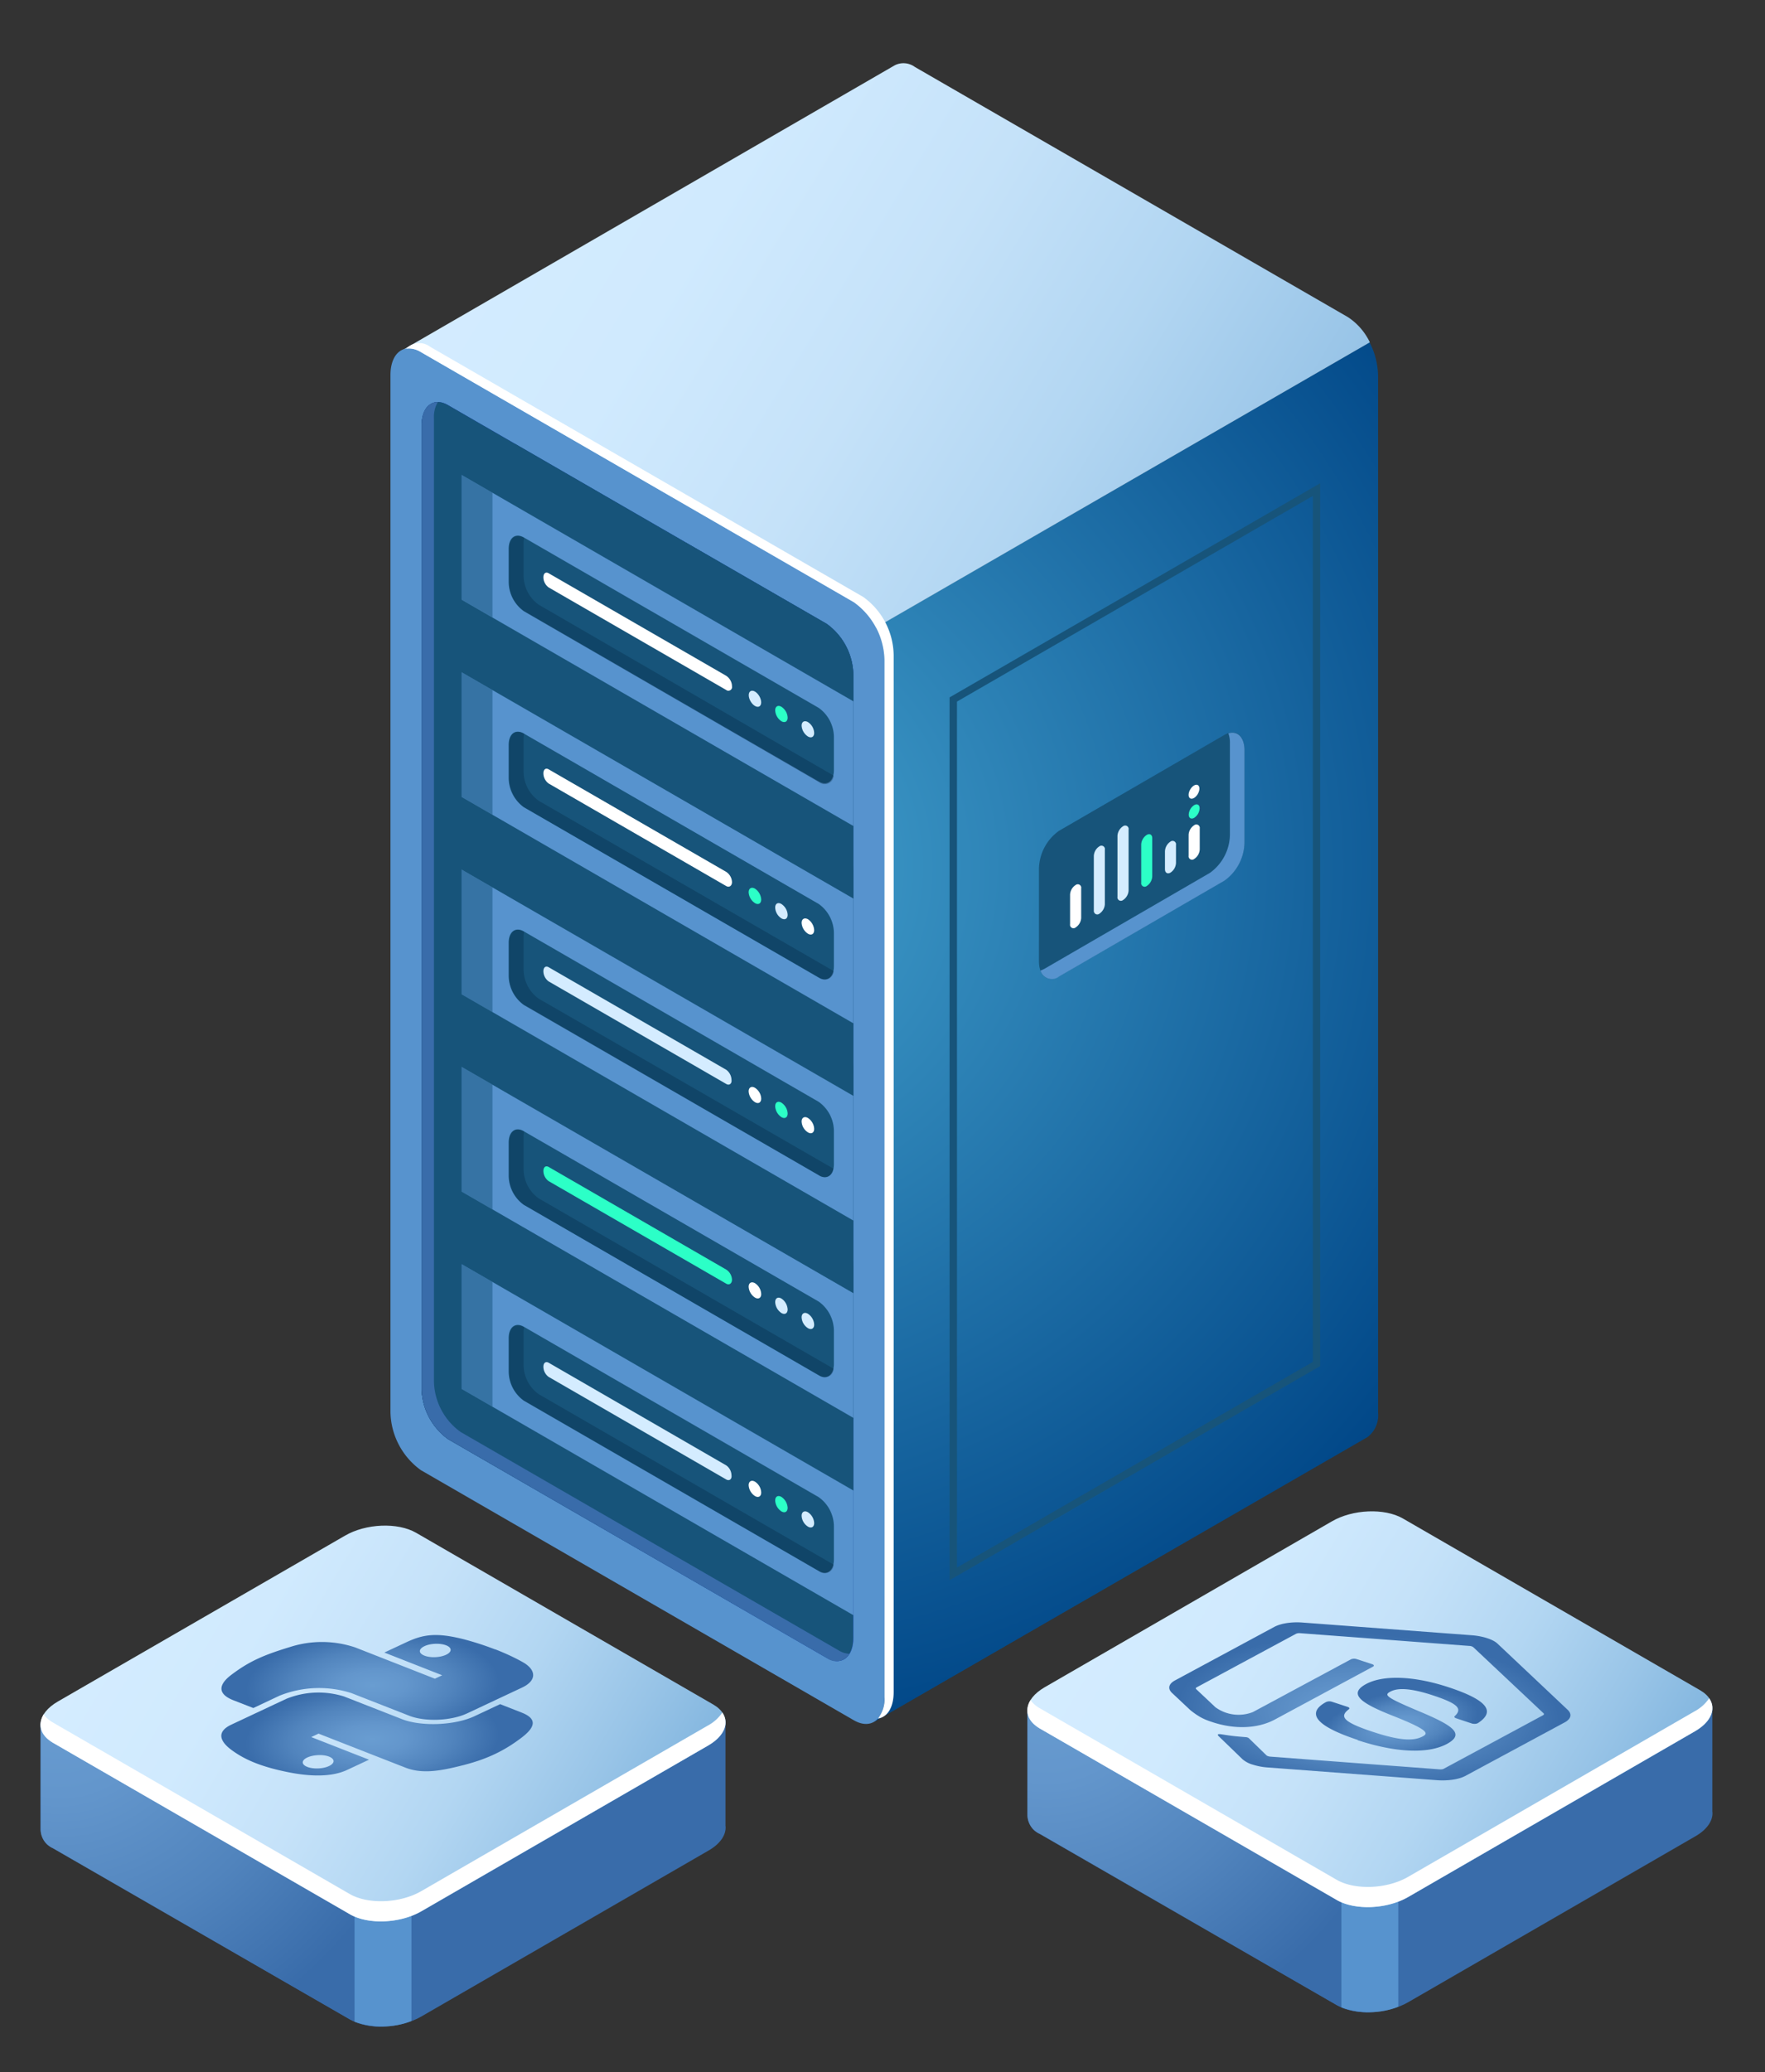
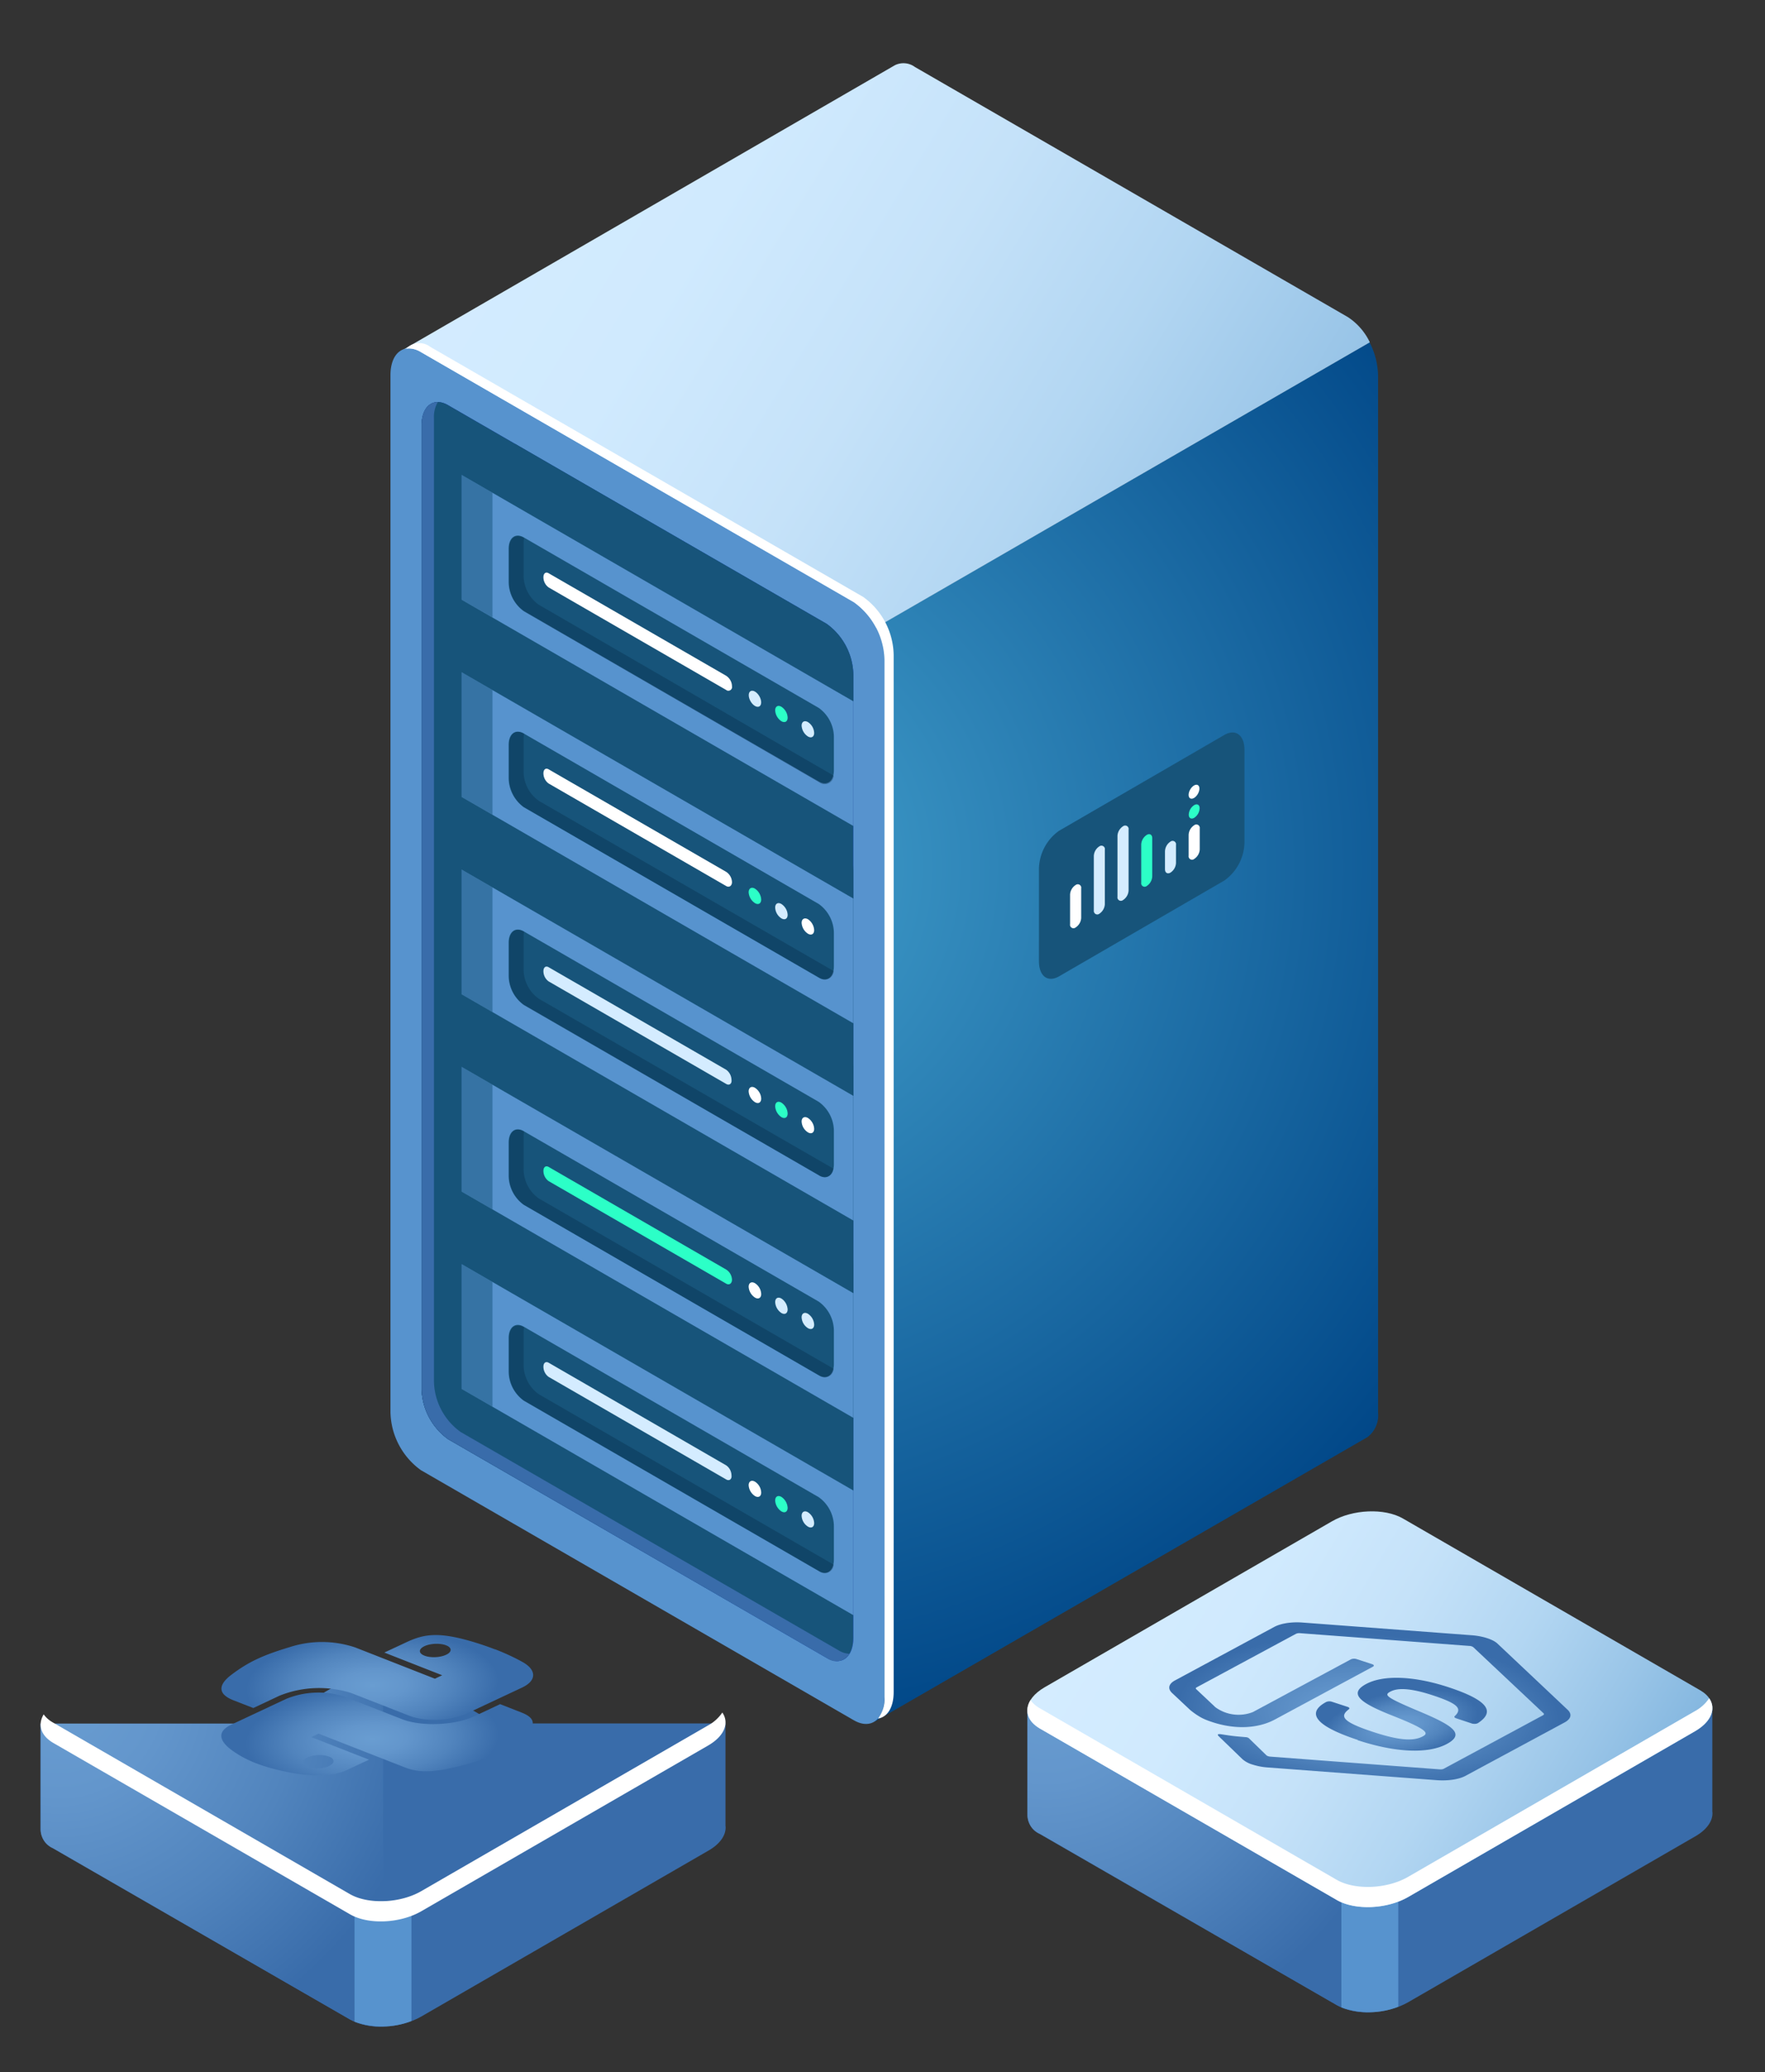
<svg xmlns="http://www.w3.org/2000/svg" xmlns:xlink="http://www.w3.org/1999/xlink" id="_Ñëîé_1" data-name="Ñëîé 1" viewBox="0 0 184.29 216.22">
  <rect x="0" y="0" width="184.29" height="216.22" fill="#333333" stroke="none" />
  <defs>
    <radialGradient id="radial-gradient" cx="73.92" cy="954.47" fx="73.92" fy="954.47" r="92.66" gradientTransform="translate(0 -864)" gradientUnits="userSpaceOnUse">
      <stop offset="0" stop-color="#45a3cf" />
      <stop offset="1" stop-color="#004687" />
    </radialGradient>
    <radialGradient id="radial-gradient-2" cx="6.21" cy="1040.69" fx="6.21" fy="1040.69" r="39.22" gradientTransform="translate(0 -864)" gradientUnits="userSpaceOnUse">
      <stop offset="0" stop-color="#699dd1" />
      <stop offset=".27" stop-color="#6396cc" />
      <stop offset=".64" stop-color="#5184bd" />
      <stop offset="1" stop-color="#396caa" />
    </radialGradient>
    <radialGradient id="radial-gradient-3" cx="183.31" cy="282.92" fx="183.31" fy="282.92" r="8.62" gradientTransform="matrix(1.092 .421 -1.069 .509 141.14 -45.32)" gradientUnits="userSpaceOnUse">
      <stop offset="0" stop-color="#699dd1" />
      <stop offset=".27" stop-color="#6396cc" />
      <stop offset=".64" stop-color="#5184bd" />
      <stop offset="1" stop-color="#396caa" />
    </radialGradient>
    <radialGradient id="radial-gradient-4" cx="189.25" cy="289.01" fx="189.25" fy="289.01" r="8.66" xlink:href="#radial-gradient-3" />
    <radialGradient id="radial-gradient-5" cx="109.24" cy="1039.2" fx="109.24" fy="1039.2" r="39.22" xlink:href="#radial-gradient-2" />
    <radialGradient id="radial-gradient-6" cx="322.62" cy="307.74" fx="322.62" fy="307.74" r="12.75" gradientTransform="matrix(1.274 .415 -.903 .495 9.73 -107.48)" xlink:href="#radial-gradient-3" />
    <radialGradient id="radial-gradient-7" cx="255.39" cy="307.51" fx="255.39" fy="307.51" r="6.79" gradientTransform="matrix(.818 .264 -.905 .496 215.39 -39.84)" xlink:href="#radial-gradient-3" />
    <linearGradient id="linear-gradient" x1="44.78" y1="888.73" x2="131.17" y2="941.38" gradientTransform="translate(0 -864)" gradientUnits="userSpaceOnUse">
      <stop offset="0" stop-color="#d4ecff" />
      <stop offset=".24" stop-color="#d0eafe" />
      <stop offset=".46" stop-color="#c5e2f9" />
      <stop offset=".67" stop-color="#b2d6f2" />
      <stop offset=".88" stop-color="#98c4e7" />
      <stop offset="1" stop-color="#86b8e0" />
    </linearGradient>
    <linearGradient id="linear-gradient-2" x1="-95.62" y1="1505.73" x2="-44.85" y2="1494.23" gradientTransform="rotate(29.89 3027.7 -556.5) skewX(29.73)" gradientUnits="userSpaceOnUse">
      <stop offset="0" stop-color="#0f3273" />
      <stop offset="1" stop-color="#416cfa" />
    </linearGradient>
    <linearGradient id="linear-gradient-3" x1="-95.62" y1="1505.73" x2="-44.85" y2="1494.23" gradientTransform="rotate(29.89 3027.7 -556.5) skewX(29.73)" gradientUnits="userSpaceOnUse">
      <stop offset="0" stop-color="#0f3273" />
      <stop offset="1" stop-color="#416cfa" />
    </linearGradient>
    <linearGradient id="linear-gradient-4" x1="13.61" y1="1028.12" x2="75.05" y2="1064.75" gradientTransform="translate(0 -864)" gradientUnits="userSpaceOnUse">
      <stop offset="0" stop-color="#d4ecff" />
      <stop offset=".2" stop-color="#d0eafe" />
      <stop offset=".39" stop-color="#c5e2f9" />
      <stop offset=".57" stop-color="#b2d6f2" />
      <stop offset=".74" stop-color="#98c4e7" />
      <stop offset=".84" stop-color="#86b8e0" />
    </linearGradient>
    <linearGradient id="linear-gradient-5" x1="116.64" y1="1026.62" x2="178.08" y2="1063.26" xlink:href="#linear-gradient-4" />
    <style>.cls-1{fill:#03243e;opacity:.3}.cls-1,.cls-2{isolation:isolate}.cls-4{fill:#5793ce}.cls-5{fill:#fff}.cls-2{opacity:.5}.cls-12,.cls-2{fill:#17547a}.cls-14{fill:#2cffc7}.cls-16{fill:#d4ecff}.cls-17{fill:#396caa}</style>
  </defs>
  <path d="M91.43 65.48s-24.33 2.32-39 3.45l38.92 110.7 51.4-29.65.09-.06a2.88 2.88 0 0 0 1.05-2.54V39.17a7.86 7.86 0 0 0-.89-3.45L91.43 65.48Z" style="fill:url(#radial-gradient)" />
  <path d="M140.74 33.09 95.53 6.99a2.02 2.02 0 0 0-2.1-.18L41.86 36.63l2.43 9 12.94 36.81 2.44 1.4 83.36-48.12a6.48 6.48 0 0 0-2.29-2.63Z" style="fill:url(#linear-gradient)" />
  <path class="cls-4" d="m89.16 179.51-45.21-26.1a7.64 7.64 0 0 1-3.18-6.08V39.14c0-2.34 1.43-3.42 3.18-2.4l45.21 26.1a7.62 7.62 0 0 1 3.19 6.08V177.1c0 2.35-1.43 3.42-3.19 2.41Z" />
  <path class="cls-5" d="m90.13 62.29-45.21-26.1a1.88 1.88 0 0 0-2.5.19c.54-.06 1.08.07 1.53.36l45.21 26.1a7.62 7.62 0 0 1 3.19 6.08V177.1c.05.8-.19 1.59-.68 2.23 1-.16 1.64-1.17 1.64-2.77V68.38a7.6 7.6 0 0 0-3.18-6.09Z" />
  <path d="M86.32 173 46.8 150.18a6.66 6.66 0 0 1-2.78-5.32V44.39c0-2 1.24-3 2.78-2.1L86.32 65.1a6.69 6.69 0 0 1 2.78 5.32v100.47c0 2.05-1.25 2.99-2.78 2.11Z" style="fill:url(#linear-gradient-2)" />
  <path d="M86.32 173 46.8 150.18a6.66 6.66 0 0 1-2.78-5.32V44.39c0-2 1.24-3 2.78-2.1L86.32 65.1a6.69 6.69 0 0 1 2.78 5.32v100.47c0 2.05-1.25 2.99-2.78 2.11Z" style="fill:url(#linear-gradient-3)" />
  <path class="cls-12" d="M86.32 173 46.8 150.18a6.66 6.66 0 0 1-2.78-5.32V44.39c0-2 1.24-3 2.78-2.1L86.32 65.1a6.69 6.69 0 0 1 2.78 5.32v100.47c0 2.05-1.25 2.99-2.78 2.11Z" />
  <path class="cls-17" d="m87.61 172.24-39.52-22.82a6.66 6.66 0 0 1-2.78-5.32V43.63c-.03-.58.11-1.16.4-1.67-1 0-1.69.9-1.69 2.43v100.47a6.66 6.66 0 0 0 2.78 5.32L86.32 173c.7.55 1.71.44 2.26-.26l.12-.17a2.32 2.32 0 0 1-1.09-.33Z" />
  <path class="cls-12" d="m86.32 126.87-14.69-8.48-23.43 13.52 40.9 23.62v-23.34a6.69 6.69 0 0 0-2.78-5.32Z" />
  <path class="cls-12" d="M86.32 106.28 71.63 97.8 48.2 111.33l40.9 23.61v-23.31a6.72 6.72 0 0 0-2.78-5.35Z" />
  <path class="cls-12" d="m86.32 85.69-14.69-8.48L48.2 90.74l40.9 23.61V91.01a6.69 6.69 0 0 0-2.78-5.32Z" />
-   <path class="cls-12" d="m86.32 65.1-14.69-8.47L48.2 70.15l40.9 23.61V70.42a6.69 6.69 0 0 0-2.78-5.32Z" />
  <path class="cls-12" d="M86.32 65.1 53.8 46.33l-5.6 3.23 40.9 23.61v-2.75a6.69 6.69 0 0 0-2.78-5.32Z" />
-   <path class="cls-4" d="M89.1 73.18 48.2 49.56v13.02l40.9 23.61V73.18zM89.1 93.76 48.2 70.15v13.01l40.9 23.62V93.76zM89.1 114.35 48.2 90.74v13.01l40.9 23.61v-13.01zM89.1 134.94l-40.9-23.61v13.01l40.9 23.61v-13.01zM89.1 155.53l-40.9-23.62v13.02l40.9 23.61v-13.01z" />
+   <path class="cls-4" d="M89.1 73.18 48.2 49.56v13.02l40.9 23.61V73.18zM89.1 93.76 48.2 70.15v13.01l40.9 23.62V93.76zM89.1 114.35 48.2 90.74v13.01l40.9 23.61v-13.01M89.1 134.94l-40.9-23.61v13.01l40.9 23.61v-13.01zM89.1 155.53l-40.9-23.62v13.02l40.9 23.61v-13.01z" />
  <path class="cls-12" d="m85.49 81.55-30.8-17.79a3.77 3.77 0 0 1-1.58-3v-3.49c0-1.16.71-1.69 1.58-1.19l30.8 17.79a3.77 3.77 0 0 1 1.58 3v3.48c0 1.17-.71 1.7-1.58 1.2Z" />
  <path class="cls-1" d="M56.25 63.1a3.77 3.77 0 0 1-1.58-3v-3.47c0-.17.02-.34.06-.5-.87-.5-1.58 0-1.58 1.19v3.49a3.77 3.77 0 0 0 1.58 3l30.8 17.82a.94.94 0 0 0 1.52-.69L56.25 63.1Z" />
  <path class="cls-5" d="M75.83 72 57.29 61.3a1.32 1.32 0 0 1-.55-1.06c0-.41.24-.6.55-.42l18.54 10.7c.37.25.6.66.6 1.11.04.21-.1.4-.31.44-.1.02-.21 0-.29-.07Z" />
  <path class="cls-12" d="m85.49 102.01-30.8-17.78a3.81 3.81 0 0 1-1.58-3v-3.5c0-1.16.71-1.69 1.58-1.19l30.8 17.79a3.77 3.77 0 0 1 1.58 3v3.48c0 1.17-.71 1.7-1.58 1.2Z" />
  <path class="cls-1" d="M56.25 83.56a3.77 3.77 0 0 1-1.58-3v-3.5c0-.17.02-.34.06-.5-.87-.5-1.58 0-1.58 1.19v3.49c.03 1.19.61 2.3 1.58 3l30.8 17.78a.94.94 0 0 0 1.52-.69l-30.8-17.77Z" />
  <path class="cls-5" d="m75.83 92.46-18.54-10.7a1.32 1.32 0 0 1-.55-1.06c0-.41.24-.6.55-.42l18.54 10.7c.36.24.58.63.6 1.06 0 .41-.3.59-.6.42Z" />
  <path class="cls-12" d="m85.49 122.63-30.8-17.78a3.77 3.77 0 0 1-1.58-3v-3.47c0-1.16.71-1.69 1.58-1.19l30.8 17.79a3.77 3.77 0 0 1 1.58 3v3.48c0 1.17-.71 1.71-1.58 1.17Z" />
  <path class="cls-1" d="M56.25 104.21a3.77 3.77 0 0 1-1.58-3v-3.49c0-.17.02-.34.06-.5-.87-.5-1.58 0-1.58 1.19v3.49a3.77 3.77 0 0 0 1.58 3l30.76 17.73a.94.94 0 0 0 1.52-.69l-30.76-17.73Z" />
  <path class="cls-16" d="m75.83 113.11-18.54-10.7a1.32 1.32 0 0 1-.55-1.06c0-.41.24-.6.55-.42l18.54 10.7c.34.25.54.64.55 1.06.05.41-.25.6-.55.42Z" />
  <path class="cls-12" d="m85.49 143.51-30.8-17.79a3.77 3.77 0 0 1-1.58-3v-3.49c0-1.16.71-1.7 1.58-1.19l30.8 17.78a3.77 3.77 0 0 1 1.58 3v3.48c0 1.17-.71 1.71-1.58 1.21Z" />
  <path class="cls-1" d="M56.25 125.05a3.77 3.77 0 0 1-1.58-3v-3.48c0-.17.02-.34.06-.5-.87-.51-1.58 0-1.58 1.19v3.48a3.77 3.77 0 0 0 1.58 3l30.8 17.78a.94.94 0 0 0 1.52-.69l-30.8-17.78Z" />
  <path class="cls-14" d="m75.83 133.95-18.54-10.7a1.32 1.32 0 0 1-.55-1.06c0-.41.24-.59.55-.42l18.54 10.71c.36.23.58.62.6 1.05 0 .41-.3.6-.6.42Z" />
  <path class="cls-12" d="m85.49 163.93-30.8-17.78a3.77 3.77 0 0 1-1.58-3v-3.52c0-1.15.71-1.69 1.58-1.19l30.8 17.79a3.77 3.77 0 0 1 1.58 3v3.48c0 1.19-.71 1.73-1.58 1.22Z" />
  <path class="cls-1" d="M56.25 145.48a3.77 3.77 0 0 1-1.58-3V139c0-.17.02-.34.06-.5-.87-.5-1.58 0-1.58 1.19v3.49a3.77 3.77 0 0 0 1.58 3l30.8 17.78a.94.94 0 0 0 1.52-.69l-30.8-17.79Z" />
  <path class="cls-16" d="m75.83 154.38-18.54-10.7a1.32 1.32 0 0 1-.55-1.06c0-.41.24-.59.55-.42l18.54 10.71c.34.24.54.63.55 1.05.05.41-.25.6-.55.42Z" />
  <path class="cls-2" d="m48.2 49.56 3.22 1.86v13.01l-3.22-1.85V49.56zM48.2 70.15l3.22 1.86v13.01l-3.22-1.86V70.15zM48.2 90.74l3.22 1.86v13.01l-3.22-1.86V90.74zM48.2 111.33l3.22 1.86v13.01l-3.22-1.86v-13.01zM48.2 131.91l3.22 1.86v13.02l-3.22-1.86v-13.02z" />
  <ellipse class="cls-16" cx="78.83" cy="72.92" rx=".53" ry=".92" transform="rotate(-30 78.82 72.92)" />
  <path class="cls-14" d="M82.24 74.88c0 .42-.29.58-.65.38a1.46 1.46 0 0 1-.65-1.13c0-.42.29-.59.65-.38.38.25.63.67.65 1.13Z" />
  <path class="cls-16" d="M85.01 76.48c0 .41-.29.58-.65.37a1.45 1.45 0 0 1-.66-1.13c0-.41.3-.58.66-.37.39.25.63.67.65 1.13Z" />
  <path class="cls-14" d="M79.48 93.86c0 .42-.29.59-.65.38a1.45 1.45 0 0 1-.66-1.13c0-.42.3-.59.66-.38.38.25.62.67.65 1.13Z" />
  <path class="cls-16" d="M82.24 95.46c0 .41-.29.58-.65.37a1.41 1.41 0 0 1-.65-1.13c0-.41.29-.58.65-.37.38.25.63.67.65 1.13Z" />
  <path class="cls-5" d="M85.01 97.05c0 .42-.29.59-.65.38a1.45 1.45 0 0 1-.66-1.13c0-.41.3-.58.66-.38.38.25.62.67.65 1.13ZM79.48 114.63c0 .42-.29.59-.65.38a1.45 1.45 0 0 1-.66-1.13c0-.41.3-.58.66-.37.38.25.63.66.65 1.12Z" />
  <path class="cls-14" d="M82.24 116.19c0 .42-.29.59-.65.38a1.46 1.46 0 0 1-.65-1.13c0-.42.29-.59.65-.38.38.25.63.67.65 1.13Z" />
  <path class="cls-5" d="M85.01 117.79c0 .41-.29.58-.65.37a1.42 1.42 0 0 1-.66-1.13c0-.41.3-.58.66-.37.38.25.63.67.65 1.13ZM79.48 135.03c0 .41-.29.58-.65.37a1.45 1.45 0 0 1-.66-1.13c0-.41.3-.58.66-.37.39.25.63.67.65 1.13Z" />
  <path class="cls-16" d="M82.24 136.63c0 .42-.29.59-.65.38a1.46 1.46 0 0 1-.65-1.13c0-.42.29-.59.65-.38.38.25.62.67.65 1.13ZM85.01 138.22c0 .41-.29.58-.65.37a1.42 1.42 0 0 1-.66-1.13c0-.41.3-.58.66-.37.38.25.63.67.65 1.13Z" />
  <path class="cls-5" d="M79.48 155.74c0 .41-.29.58-.65.37a1.45 1.45 0 0 1-.66-1.13c0-.41.3-.58.66-.37.39.25.63.67.65 1.13Z" />
  <path class="cls-14" d="M82.24 157.33c0 .42-.29.59-.65.38a1.46 1.46 0 0 1-.65-1.13c0-.42.29-.59.65-.38.38.25.62.67.65 1.13Z" />
  <path class="cls-16" d="M85.01 158.93c0 .41-.29.58-.65.37a1.42 1.42 0 0 1-.66-1.13c0-.41.3-.58.66-.37.38.25.63.67.65 1.13Z" />
-   <path class="cls-12" d="M99.15 164.89V72.77l.19-.11 38.5-22.23v92.12l-.19.11-38.5 22.23Zm.77-91.68v90.36l37.16-21.46V51.75L99.92 73.21Z" />
  <path class="cls-12" d="m127.84 91.88-17.26 10c-1.16.67-2.1 0-2.1-1.58v-9.61c.02-1.59.8-3.08 2.1-4l17.26-10c1.16-.67 2.1 0 2.1 1.58v9.58a4.98 4.98 0 0 1-2.1 4.03Z" />
-   <path class="cls-4" d="M128.26 76.52c.11.32.17.66.16 1v9.57a4.98 4.98 0 0 1-2.1 4l-17.26 10c-.14.07-.28.14-.42.19a1.23 1.23 0 0 0 1.94.62l17.26-10a4.98 4.98 0 0 0 2.1-4v-9.61c0-1.35-.72-2.06-1.68-1.77Z" />
  <path class="cls-5" d="M124.69 86.11c.16-.12.38-.1.51.06.06.08.09.18.07.28v2.18c-.02.41-.24.78-.58 1a.36.36 0 0 1-.51-.06.35.35 0 0 1-.07-.28v-2.18c.02-.41.24-.78.58-1Z" />
  <path class="cls-16" d="M122.21 87.82c.16-.12.38-.1.51.06.06.08.09.17.07.27v1.91c-.02.41-.24.78-.58 1-.32.18-.57 0-.57-.34v-1.9c.02-.41.23-.78.57-1Z" />
  <path class="cls-14" d="M119.74 87.12c.32-.19.57 0 .57.33v4c-.02.41-.23.78-.57 1a.36.36 0 0 1-.51-.06.35.35 0 0 1-.07-.28v-4c.02-.4.24-.77.58-.99Z" />
  <path class="cls-16" d="M117.26 86.22c.16-.12.38-.1.51.06.06.08.09.17.07.27v6.37c-.02.41-.24.78-.58 1a.36.36 0 0 1-.51-.06.35.35 0 0 1-.07-.28v-6.36c.02-.41.24-.78.58-1ZM114.78 88.32c.16-.12.38-.1.51.06.06.08.09.17.07.27v5.7c-.02.41-.24.78-.58 1a.35.35 0 0 1-.5-.08.36.36 0 0 1-.07-.26v-5.69c.02-.41.23-.78.57-1Z" />
  <path class="cls-5" d="M112.31 92.35c.16-.12.38-.1.51.06.06.08.09.17.07.27v3.1c-.02.41-.24.78-.58 1a.36.36 0 0 1-.51-.06.35.35 0 0 1-.07-.28v-3.09c.02-.41.24-.78.58-1Z" />
  <path class="cls-14" d="M124.12 85.01c0 .36.26.51.57.33.34-.22.55-.59.57-1 0-.37-.26-.51-.57-.33-.34.22-.55.59-.57 1Z" />
  <ellipse class="cls-5" cx="124.68" cy="82.61" rx=".8" ry=".46" transform="rotate(-60 124.68 82.62)" />
  <path class="cls-17" d="M75.75 190.55v-10.71H51.74l-8.3-4.79c-1.91-1.1-5.23-.96-7.43.31l-7.74 4.5H4.24v11.01c0 .86.49 1.64 1.28 1.99l31.03 17.87c1.91 1.1 5.23.96 7.44-.31l29.96-17.3c1.27-.72 1.88-1.67 1.81-2.55Z" />
  <path d="M40 174.31a8.64 8.64 0 0 0-3.98 1.04l-7.74 4.5H4.24v11.01c0 .86.49 1.64 1.28 1.99l31.03 17.88c1.06.55 2.26.8 3.45.73v-37.14Z" style="fill:url(#radial-gradient-2)" />
  <path class="cls-4" d="M37.02 210.96c1.92.7 4.04.67 5.94-.07v-12.5h-5.94v12.57Z" />
-   <path d="M36.54 199.75 5.51 181.84c-1.91-1.11-1.66-3.02.53-4.29l29.97-17.3c2.19-1.28 5.52-1.41 7.43-.31l31.03 17.92c1.91 1.1 1.67 3.02-.53 4.29l-29.96 17.3c-2.2 1.27-5.53 1.38-7.44.31Z" style="fill:url(#linear-gradient-4)" />
  <path class="cls-5" d="m73.94 180.04-29.96 17.3c-2.2 1.27-5.53 1.4-7.44.31L5.51 179.73c-.37-.21-.7-.49-.95-.84-.62 1.05-.35 2.16.95 2.95l31.03 17.91c1.91 1.11 5.23.96 7.44-.31l29.96-17.3c1.71-.99 2.23-2.36 1.48-3.44a4.23 4.23 0 0 1-1.48 1.34Z" />
  <path d="M51.69 172.11c-1.04-.4-2.11-.75-3.13-1.02-3.01-.79-4.41-.53-6.14.28l-2.29 1.07 6.04 2.37-.76.36-6.04-2.37-2.27-.89a10.9 10.9 0 0 0-6.81-.05c-2.84.86-4.29 1.52-6.09 2.87-1.35 1-1.58 2 .17 2.69l2.08.81 2.74-1.29a11.1 11.1 0 0 1 7.5-.27l6.03 2.36c1.68.66 4.39.54 6.07-.25l5.71-2.68c1.62-.76 1.46-1.88.1-2.65-.87-.49-1.87-.95-2.9-1.35Zm-5.1-.42c.62.24.62.69-.01.98-.63.3-1.65.34-2.27.09-.63-.25-.62-.68 0-.98s1.65-.34 2.28-.09Z" style="fill:url(#radial-gradient-3)" />
  <path d="m52.21 177.83-2.66 1.25c-2.06.97-5.57 1.1-7.58.31l-6.03-2.36a8.93 8.93 0 0 0-6.07.25l-5.71 2.68c-1.62.76-1.16 1.77-.02 2.62 1.35 1.01 3.09 1.78 6.03 2.36 1.96.39 4.34.56 6.07-.25l2.29-1.07-6.03-2.36.76-.36 6.03 2.36 3.02 1.18c1.76.69 3.63.37 6.06-.25 2.51-.64 4.29-1.5 6.09-2.87 1.3-.99 1.78-1.92.02-2.61l-2.27-.89Zm-17.85 5.47c.63.25.62.68 0 .98s-1.65.34-2.28.09-.62-.69.01-.98 1.65-.34 2.27-.09Z" style="fill:url(#radial-gradient-4)" />
  <path class="cls-17" d="M178.79 189.06v-10.71h-24.01l-8.3-4.79c-1.91-1.1-5.23-.96-7.43.31l-7.74 4.5h-24.03v11.01c0 .86.49 1.64 1.28 1.99l31.03 17.87c1.91 1.1 5.23.96 7.44-.31l29.96-17.3c1.27-.72 1.88-1.67 1.81-2.55Z" />
  <path d="M143.03 172.81a8.64 8.64 0 0 0-3.98 1.04l-7.74 4.5h-24.03v11.01c0 .86.49 1.64 1.28 1.99l31.03 17.88c1.06.55 2.26.8 3.45.73v-37.14Z" style="fill:url(#radial-gradient-5)" />
  <path class="cls-4" d="M140.06 209.47c1.92.7 4.04.67 5.94-.07v-12.5h-5.94v12.57Z" />
  <path d="m139.58 198.26-31.03-17.91c-1.91-1.11-1.66-3.02.53-4.29l29.97-17.3c2.19-1.28 5.52-1.41 7.43-.31l31.03 17.92c1.91 1.1 1.67 3.02-.53 4.29l-29.96 17.3c-2.2 1.27-5.53 1.38-7.44.31Z" style="fill:url(#linear-gradient-5)" />
  <path class="cls-5" d="m176.98 178.55-29.96 17.3c-2.2 1.27-5.53 1.4-7.44.31l-31.03-17.92c-.37-.21-.7-.49-.95-.84-.62 1.05-.35 2.16.95 2.95l31.03 17.91c1.91 1.11 5.23.96 7.44-.31l29.96-17.3c1.71-.99 2.23-2.36 1.48-3.44a4.23 4.23 0 0 1-1.48 1.34Z" />
  <path d="M130.78 184.13a2.83 2.83 0 0 1-1.06-.57l-2.41-2.33c-.37-.34.02-.29.28-.25 1.04.16 1.26.19 2.51.29.13.01.24.06.3.11l1.84 1.79c.07.06.24.12.39.13l17.7 1.33c.16.01.34-.01.43-.07l10.36-5.58c.1-.06.12-.13.05-.2l-7.34-6.9a.71.71 0 0 0-.39-.13l-17.69-1.33a.83.83 0 0 0-.44.07l-10.36 5.58c-.1.05-.12.13-.05.19l2.01 1.89a4.1 4.1 0 0 0 3.91.5l10.23-5.5a.87.87 0 0 1 .62-.02l1.59.52c.2.06.25.18.1.26l-10.23 5.51c-1.78.96-4.16 1.06-6.51.29-.72-.24-1.29-.43-2.32-1.25l-1.93-1.81c-.47-.45-.35-.95.33-1.31l10.36-5.58c.67-.36 1.8-.54 2.95-.45l17.72 1.33c1.11.09 2.17.43 2.63.87l7.33 6.91c.47.45.35.95-.32 1.31l-10.36 5.58c-.67.36-1.8.53-2.95.45l-17.7-1.33a6.63 6.63 0 0 1-1.57-.3" style="fill:url(#radial-gradient-6)" />
  <path d="M141.78 181.56c-5.48-1.8-4.82-3.15-3.31-3.96a.87.87 0 0 1 .62-.02l1.62.53c.18.06.24.16.14.24-.94.72-.81 1.28 2.51 2.37 2.64.87 4.19 1.01 5.19.47.58-.31.69-.65-3.12-2.15-3.19-1.26-4.76-2.25-2.8-3.31 1.81-.98 5.02-.85 8.59.32 4.01 1.32 5 2.51 3.1 3.75a.68.68 0 0 1-.3.08c-.12 0-.25 0-.35-.04l-1.63-.54c-.17-.06-.23-.15-.15-.22.85-.8.3-1.32-2.27-2.17-2.88-.95-3.93-.67-4.47-.38-.65.35-.45.58 3.07 2.06 3.48 1.46 4.79 2.34 2.85 3.39-1.96 1.05-5.35.91-9.32-.4" style="fill:url(#radial-gradient-7)" />
</svg>